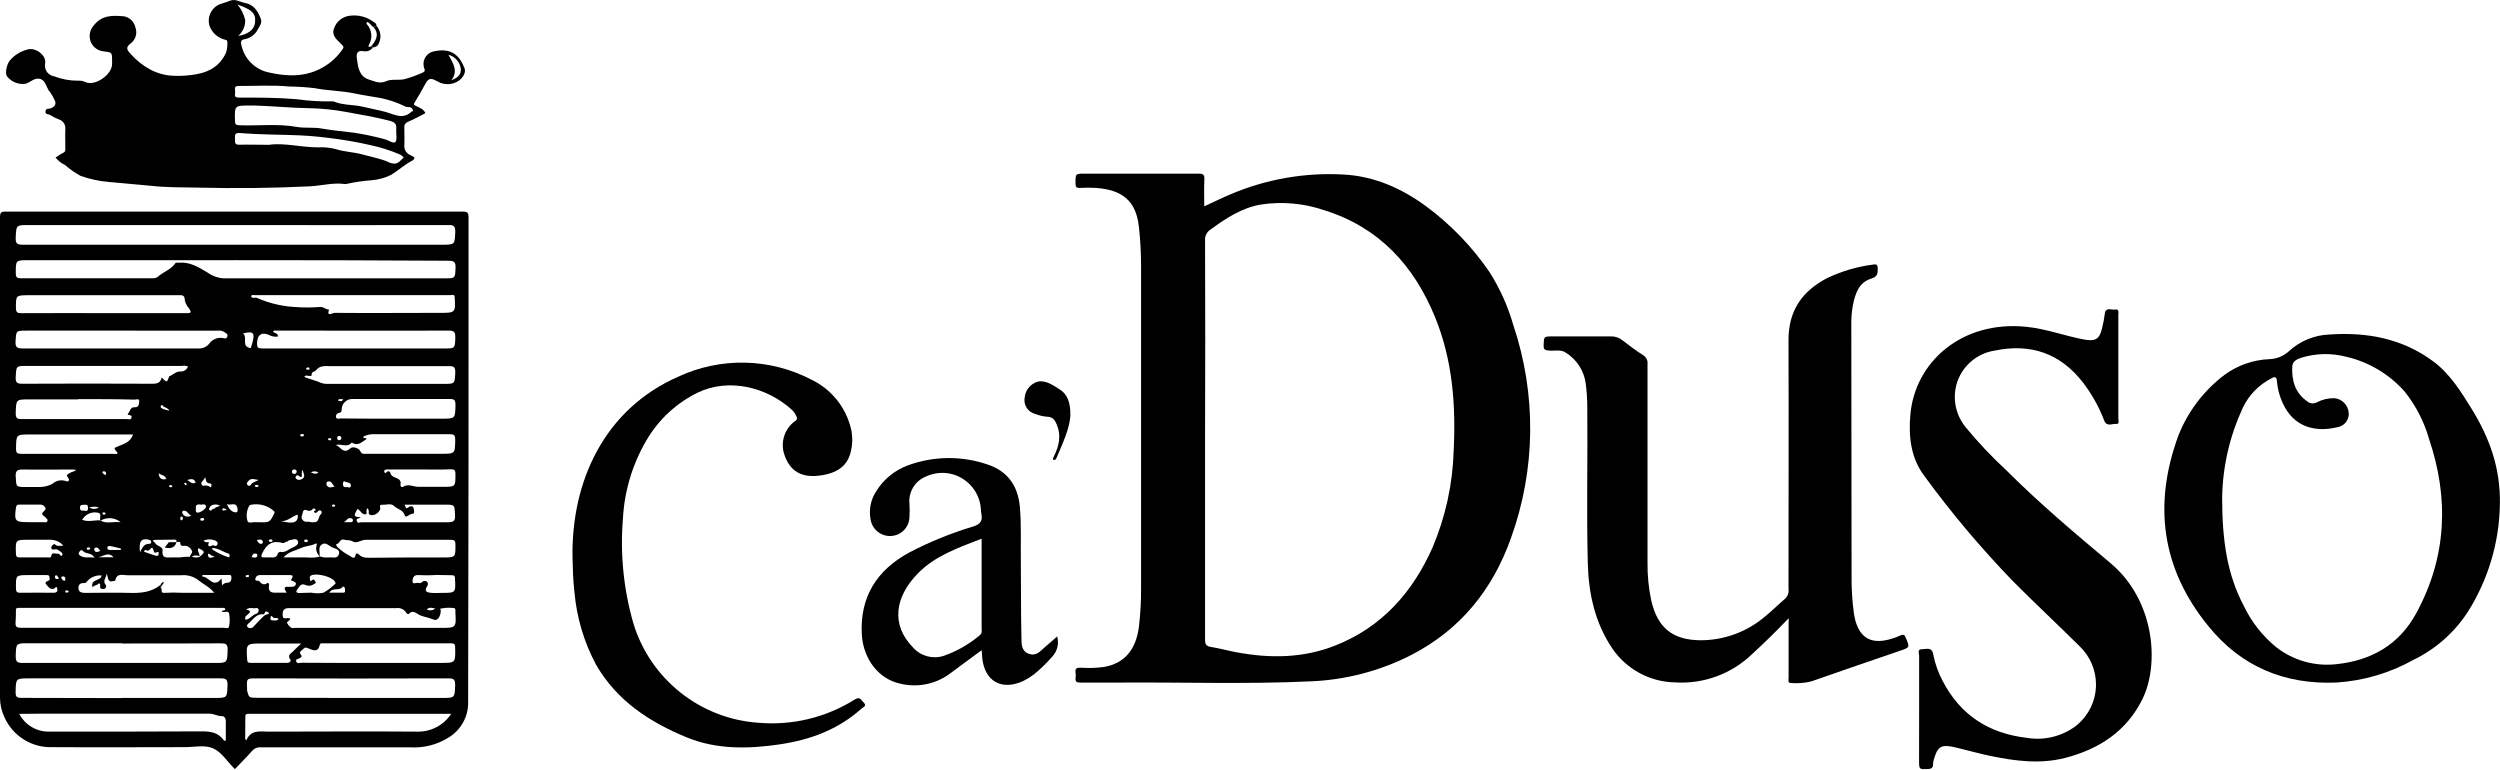
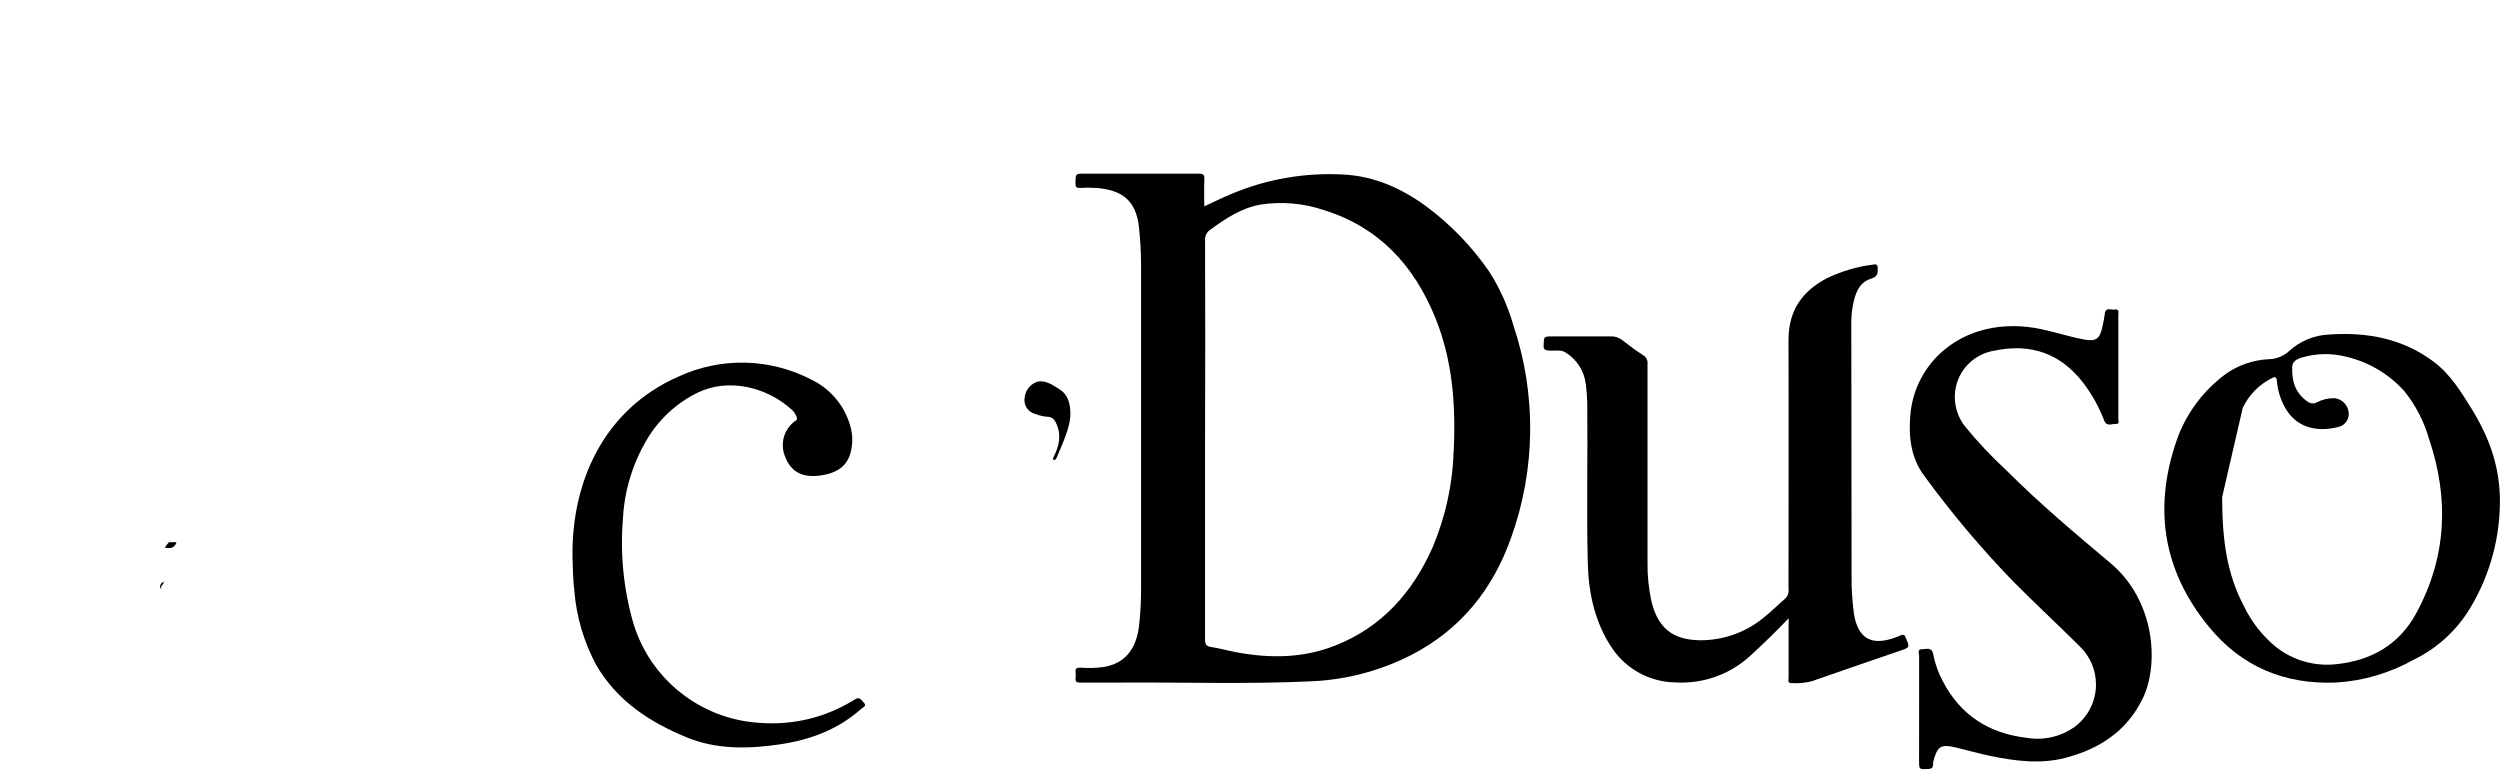
<svg xmlns="http://www.w3.org/2000/svg" width="100%" height="100%" viewBox="0 0 474 146" version="1.1" xml:space="preserve" style="fill-rule:evenodd;clip-rule:evenodd;stroke-linejoin:round;stroke-miterlimit:1.414;">
-   <path d="M44.53,145.829c-1.44,-1.44 -2.55,-3.26 -4.14,-3.95c-1.59,-0.69 -3.6,-0.21 -5.43,-0.22c-8.32,0 -16.64,0.06 -25,0c-3.882,0.155 -7.488,-2.071 -9.09,-5.61c-0.574,-1.184 -0.872,-2.483 -0.87,-3.8c0,-30.36 0,-60.716 0,-91.07c0,-0.84 0.18,-1.06 1,-1.06c28.92,0 57.84,0 86.76,0c0.94,0 1.08,0.28 1.08,1.14c0,30.76 0,61.52 -0.08,92.28c-0.095,2.589 -1.492,4.961 -3.71,6.3c-2.196,1.38 -4.773,2.028 -7.36,1.85c-9.44,0 -18.88,0 -28.32,0c-0.587,-0.037 -1.158,0.204 -1.54,0.65c-1.02,1.16 -2.18,2.31 -3.3,3.49Zm-13.45,-68.71c-0.2,0 -0.2,-0.49 -0.5,-0.26c-0.08,0.059 -0.127,0.152 -0.127,0.25c0,0.099 0.047,0.192 0.127,0.25c0.474,0.266 0.999,0.43 1.54,0.48c-0.31,-0.48 -0.72,-0.53 -1.04,-0.72Zm6.74,28.34c-0.47,-0.225 -1.023,-0.199 -1.47,0.07c0.46,0.207 0.982,0.232 1.46,0.07c1.12,-0.93 1.12,-1 -0.18,-1.67c-0.35,0.56 0.29,0.99 0.19,1.53Zm12.25,11.29c0.155,-0.105 0.323,-0.189 0.5,-0.25c0.4,-0.07 0.65,-0.21 0.15,-0.48c-0.5,-0.27 -0.49,0.23 -0.67,0.45c-1.3,-0.18 -1.95,0.82 -2.73,1.55c-0.25,0.24 -0.76,0.56 -0.3,0.95c0.343,0.231 0.813,0.151 1.06,-0.18c0.63,-0.71 1.32,-1.37 1.99,-2.04Zm-31,-18.06c1.15,0.71 2.34,0.14 3.81,0.33c-1.078,-0.907 -2.624,-1.028 -3.83,-0.3c-0.27,-0.48 0.36,-1.34 -0.47,-1.51c-1.182,-0.258 -2.403,0.288 -3,1.34c1.25,0.52 2.44,-0.03 3.53,0.14l-0.04,0Zm41.6,6.83c-0.584,-0.484 -0.845,-1.261 -0.67,-2c0.09,-0.37 0.11,-0.6 -0.25,-0.41c-0.83,0.42 -1.78,0.39 -2.59,0.76c-1.09,0.5 -2.37,0.68 -3.41,1.81c1.2,0 2.18,0 3.15,0c1.25,-0.07 2.52,0.25 3.75,-0.18c0.544,0.178 1.12,0.243 1.69,0.19c0.69,-0.08 1.67,0.35 1.93,-0.64c0.26,-0.99 -0.81,-1 -1.39,-1.31c-0.58,-0.31 -1.12,-1 -1.86,-0.51c-0.74,0.49 -0.35,1.36 -0.42,2.07c0.029,0.077 0.066,0.151 0.11,0.22l-0.04,0Zm-31.3,-3.16c-0.79,0.15 -0.12,0.33 0,0.54c0.31,0.69 1.54,0.71 1.45,1.45c-0.18,1.49 0.67,1.38 1.62,1.34c0.56,0 1.12,0 1.67,0c0.63,-0.111 1.271,-0.148 1.91,-0.11c0,-0.44 0.61,-0.75 0.36,-1.17c-0.214,-0.519 -0.7,-0.879 -1.26,-0.93c-0.39,0 -0.9,0.22 -0.94,-0.55c0,-0.32 -0.45,-0.17 -0.72,-0.13c0.1,-0.6 -0.34,-0.49 -0.67,-0.48l-3.42,0.04Zm40.06,-4.86c-0.86,0.2 -1,-0.77 -1.7,-1c-0.21,0.7 -1.23,1.57 0.64,1.55c-0.27,0.34 -0.92,0.17 -0.72,0.73c0.2,0.56 0.55,0.24 0.83,0.24c5.48,0 11,0 16.43,0c1.08,0 1.42,-0.23 1.37,-1.34c-0.11,-2 0,-2 -2,-2l-7.59,0c0.23,0.29 0.17,1 0.78,0.48c0.23,-0.2 0.78,-0.29 0.92,0.11c0.14,0.4 0.25,1.16 -0.14,1.14c-0.61,0 -1.34,0.9 -1.49,0.36c-0.3,-1.14 -1.36,-1.17 -2,-1.8c-0.64,-0.63 -1.5,-0.22 -2.27,-0.27c-0.77,-0.05 -0.28,0.59 -0.42,0.9c-0.41,0.91 -1.49,1.36 -2.12,0.89c-0.12,-0.34 0.14,-0.77 -0.31,-1.13c-0.26,0.4 -0.1,0.8 -0.17,1.14l-0.04,0Zm-38.82,14.15c0.11,0.34 -0.13,0.84 0.65,0.75c1.119,-0.065 2.241,-0.065 3.36,0c1.93,0 3.87,0 6,0c-0.9,-1.14 -2,-1.58 -2.92,-2.33c-0.94,-0.763 -2.145,-1.122 -3.35,-1c-3.4,0 -6.8,0 -10.2,0c-0.85,0 -2,-0.5 -2.3,1c0,0.06 -0.28,0.08 -0.43,0.12c-1,0.28 -0.89,-0.59 -1.17,-1.42c-0.21,0.91 -0.79,1.4 -0.23,2.1c0.072,0.088 0.111,0.197 0.111,0.31c0,0.266 -0.216,0.485 -0.481,0.49c-0.41,0 -0.72,0 -0.66,-0.56c0,-0.18 0.09,-0.41 -0.25,-0.52c-0.26,0.42 -0.83,0.29 -1.2,0.76c-0.43,-1.63 1.61,-1.14 1.72,-2.24c-0.908,-0.085 -1.811,0.221 -2.48,0.84c-0.28,0.19 -0.39,0.63 -0.83,0.6c-0.77,-0.06 -1.15,0.37 -1.07,1.07c0.08,0.7 0.71,0.8 1.35,0.79c2.76,0 5.52,-0.08 8.28,0c2.11,0.07 4.1,-0.09 5.83,-1.43c0.02,0.25 -0.05,0.55 0.31,0.67l-0.04,0Zm18,-55.21c2.259,1.011 4.68,1.607 7.15,1.76c1.664,0.128 3.336,0.128 5,0c0.65,0 1,0.49 1.63,0.5c-0.54,1.46 0.73,0.62 1,0.62c6.67,0.06 13.34,0 20,0c3,0 3,0 2.81,-3.13c-0.16,-0.45 -0.54,-0.23 -0.81,-0.23c-12.373,0 -24.747,0 -37.12,0c-0.23,0 -0.58,-0.17 -0.66,0.27c0.3,0.41 0.68,0.16 1.01,0.21l-0.01,0Zm-45.59,59.08c0,0.83 0,1.68 -0.07,2.51c-0.07,0.83 0.25,1 1.06,1l38.36,0c0.37,0 1,0.23 1.06,-0.23c0.165,-0.821 0.165,-1.668 0,-2.49c-0.14,-0.63 -0.93,-0.08 -1.37,-0.34c0,-0.41 0.82,0 0.61,-0.64c-0.104,-0.034 -0.211,-0.057 -0.32,-0.07c-12.88,0 -25.76,0 -38.64,0c-0.19,0.04 -0.52,-0.14 -0.69,0.26Zm41.59,-72.85l-39.18,0c-2.41,0 -2.34,0 -2.45,2.4c-0.06,1.15 0.33,1.33 1.38,1.33c26.46,0 52.927,0 79.4,0c2.52,0 2.46,0 2.56,-2.53c0,-1 -0.31,-1.2 -1.26,-1.2c-13.473,0.02 -26.943,0.02 -40.41,0l-0.04,0Zm0,6.66l-39.2,0c-2.44,0 -2.41,0 -2.42,2.43c0,0.72 0.13,1 0.91,1c8.31,0 16.63,0 25,0c0.393,0.04 0.785,-0.079 1.09,-0.33c1,-0.9 2.39,-1.28 3.19,-2.45c0.18,-0.26 0.51,-0.14 0.78,-0.17c2,-0.18 3.67,0.83 5.3,1.81c0.922,0.685 2.024,1.088 3.17,1.16c13.947,0 27.9,0 41.86,0c2.05,0 2,0 2.08,-2c0.06,-1.15 -0.34,-1.34 -1.39,-1.34c-13.48,-0.09 -26.96,-0.11 -40.35,-0.11l-0.02,0Zm-21.58,83l17.63,0c2.45,0 2.4,0 2.48,-2.48c0,-1 -0.25,-1.23 -1.24,-1.23c-12.11,0 -24.23,0 -36.34,0c-2.58,0 -2.54,0 -2.6,2.59c0,0.91 0.23,1.11 1.12,1.11c6.33,0.02 12.65,0.04 18.94,0.04l0.01,-0.03Zm0.12,-10.37l-17.74,0c-2.4,0 -2.35,0 -2.43,2.41c0,1 0.19,1.33 1.27,1.33c12.12,0 24.24,0 36.35,0c2.55,0 2.48,0 2.56,-2.53c0,-1.06 -0.34,-1.19 -1.28,-1.19c-6.23,0.03 -12.47,0.03 -18.71,0.03l-0.02,-0.05Zm43.3,10.37l17.38,0c2.44,0 2.38,0 2.47,-2.49c0,-1 -0.29,-1.22 -1.25,-1.22c-12.153,0.04 -24.3,0.04 -36.44,0c-1.85,0 -1.85,0 -1.76,1.86c-0.015,0.157 -0.015,0.314 0,0.47c0.36,1.35 0.36,1.35 2,1.35l17.6,0.03Zm-43.64,-69.64l-17.79,0c-2,0 -1.95,0 -2.07,2.05c-0.07,1.17 0.35,1.33 1.39,1.33c11.16,0 22.317,0 33.47,0c0.804,-0.016 1.551,-0.423 2,-1.09c0.558,-0.66 1.41,-1.001 2.27,-0.91c0.37,0 0.78,0.32 1,-0.19c0.22,-0.51 -0.19,-0.68 -0.59,-0.95c-0.372,-0.213 -0.806,-0.294 -1.23,-0.23l-18.45,-0.01Zm-19.16,72.66c1.103,2.122 3.33,3.434 5.72,3.37c9.64,0 19.27,0 28.91,-0.05c1.76,0 3.18,0.25 4.2,1.76c0,0 0.14,0 0.33,0c0,-1.26 0,-2.52 0,-3.78c0,-0.51 -0.38,-0.89 -0.63,-0.87c-0.86,0.08 -1.55,-0.46 -2.39,-0.46c-10.8,0 -21.59,0 -32.39,0l-3.75,0.03Zm42.84,4.75l0.2,0.28c0.92,-2.1 2.66,-1.66 4.24,-1.66c9.36,0 18.72,-0.08 28.08,0c2.618,0.097 5.104,-1.188 6.54,-3.38l-0.65,0l-37.88,0c-0.33,0 -0.5,0.13 -0.5,0.5c-0.02,1.42 -0.03,2.84 -0.03,4.26Zm6.23,-76.31c-0.481,0.098 -0.98,0.046 -1.43,-0.15c-1.61,-0.83 -2.54,-0.22 -2.56,1.5c0,0.73 0.19,0.93 0.94,0.93l34.59,0c2,0 2,0 2.07,-2.06c0,-1 -0.17,-1.33 -1.27,-1.33c-10.88,0.05 -21.76,0 -32.63,0c-0.21,0 -0.48,-0.12 -0.67,0.2c0.26,0.32 0.92,0.23 0.96,0.91Zm2.3,53.53c0,0.45 -0.82,0.5 -0.53,0.91c0.29,0.41 0.63,1 1.32,0.82c0.16,-0.015 0.32,-0.015 0.48,0l27.22,0c3,0 3,0 2.83,-3c0,-0.34 0.12,-0.81 -0.46,-0.78c-0.813,-0.085 -1.634,-0.034 -2.43,0.15c0,0.1 0.13,0.2 0.12,0.3c0,1.21 -0.66,2.09 -1.36,1.76c-0.7,-0.33 -1.74,-0.48 -2.59,-0.83c-0.57,-0.25 -1.3,-1.13 -2.11,-0.25c-0.11,0.11 -0.37,0 -0.47,-0.21c-0.388,-0.643 -1.126,-0.994 -1.87,-0.89c-6.8,0 -13.59,0 -20.39,0c-1,0 -1.23,0.52 -1.18,1.35c0.03,1.12 0.94,0.22 1.42,0.67Zm-35.44,-57.95l15.58,0c0.67,0 1.49,0.15 0.6,-1c-0.37,-0.423 -0.622,-0.937 -0.73,-1.49c0,-1 -0.57,-0.91 -1.22,-0.91l-28.52,0c-2.27,0.04 -2.27,0.04 -2.27,2.35c0,1 0.33,1.07 1.15,1.06c5.11,-0.03 10.26,-0.01 15.41,-0.01Zm51.59,66.32l12.35,0c2.86,0 2.84,0 2.78,-2.88c0,-0.59 -0.09,-0.83 -0.77,-0.83c-8.08,0 -16.15,0 -24.23,0c-0.29,0 -0.59,-0.11 -0.7,0.39c-0.3,1.42 -1.39,0.86 -2.1,0.58c-0.44,-0.17 -0.65,-0.29 -1,0.09c-0.35,0.38 -0.93,0.52 -0.44,1.12c0.31,0.38 -0.06,0.49 -0.23,0.64c-0.17,0.15 -0.84,0.07 -0.67,0.6c0.17,0.53 0.69,0.26 1.06,0.26c4.67,0.04 9.31,0.03 13.95,0.03Zm-35.53,-56.2c-0.375,-0.149 -0.784,-0.187 -1.18,-0.11l-29.36,0c-2.09,0 -2,0 -2.12,2.12c-0.07,1.13 0.34,1.27 1.33,1.26c8.233,-0.04 16.463,-0.04 24.69,0c0.92,0 1.46,-0.26 1.65,-1.19c1,1 1,1 1.41,-0.16c0,-0.08 0.18,-0.1 0.28,-0.16c0.62,-0.34 1.11,-0.86 2,-0.81c0.589,-0.01 1.111,-0.392 1.3,-0.95Zm22.08,2c0.86,0.33 1.72,0.56 2.56,0.86c0.47,0.235 0.978,0.384 1.5,0.44l22.29,0c2.22,0 2.16,0 2.25,-2.25c0,-1 -0.36,-1.13 -1.21,-1.12c-7.52,0 -15,0 -22.54,0c-1,0 -1.94,-0.15 -2.69,0.83c-0.2,0.27 -0.9,0.16 -0.78,0.88c0,0.16 -0.31,0.15 -0.51,0.16c-0.2,0.01 -0.63,-0.28 -0.87,0.15l0,0.05Zm-42.91,4.24l-9.23,0c-2.57,0 -2.52,0 -2.6,2.61c0,0.9 0.21,1.12 1.11,1.12c6.64,0 13.27,0 19.91,0c0.32,0 0.78,0.22 0.93,-0.26c0.15,-0.48 -0.29,-0.45 -0.57,-0.54c-0.08,0 -0.24,-0.1 -0.08,-0.25c0.42,-0.39 0.38,-1.25 1.26,-1.19c0.88,0.06 0.8,-0.78 0.85,-1.12c0.1,-0.6 -0.58,-0.33 -0.91,-0.33c-3.55,-0.1 -7.11,-0.09 -10.67,-0.09l0,0.05Zm60.21,3.65l8.76,0c2.56,0 2.52,0 2.58,-2.6c0,-0.9 -0.2,-1.13 -1.11,-1.13c-6.15,0 -12.31,0 -18.47,0c-1.06,-0.001 -1.947,0.841 -2,1.9c0,0.37 0,0.66 -0.52,0.74c-0.326,0.049 -0.57,0.333 -0.57,0.663c0,0.039 0.003,0.079 0.01,0.117c0.13,0.51 0.6,0.27 0.92,0.27c3.4,0.05 6.88,0.04 10.4,0.04Zm-49.74,3l-19.6,0c-2.64,0 -2.6,0 -2.64,2.67c0,0.84 0.21,1 1.05,1c5.83,0 11.66,0 17.49,0c0.24,0 0.56,0.17 0.74,-0.18c-0.83,-0.94 -0.81,-0.9 0.25,-1.32c1.06,-0.42 2.21,-0.79 2.66,-2.19l0.05,0.02Zm52.25,23.32l6.35,0c2.52,0 2.49,0 2.47,-2.48c0,-0.68 -0.18,-0.87 -0.86,-0.87c-5.39,0 -10.79,0 -16.18,0c-0.85,0 -1.67,0.79 -2.47,0.3c-0.54,-0.33 -1.07,-0.16 -1.57,-0.32c-0.86,-0.27 -0.87,0.85 -1.53,0.85c0,0.49 0.46,0.71 0.76,1c0.547,0.467 1.148,0.867 1.79,1.19c0.35,0.17 1,0.9 1.15,-0.24c0,-0.26 0.42,-0.22 0.6,0c0.72,0.75 1.64,0.62 2.53,0.62l6.96,-0.05Zm-13.87,-21.3c0.9,0.2 1.38,1.87 2.76,0.61c0.49,-0.46 1.63,0 1.86,0.47c0.33,0.72 0.75,0.56 1.21,0.56l14.15,0c2.66,0 2.63,0 2.67,-2.64c0,-0.8 -0.15,-1.08 -1,-1.07c-4.91,0 -9.83,0 -14.74,0c-0.6,0.025 -1.185,0.19 -1.71,0.48c0.07,0.46 0.55,0.11 0.65,0.43c-0.87,0.5 -1.64,1.47 -2.81,0.65c-0.9,1.12 -2.02,0.12 -3.04,0.51Zm15.9,4.61l-2.76,0c-1.08,0 -2.16,0 -3.23,0c-0.35,0 -0.87,0 -0.68,0.5c0.19,0.5 0.37,-0.07 0.56,-0.12c0.35,-0.09 0.5,0 0.59,0.37c0.09,0.37 0.45,0.64 0.9,0.79c0.45,0.15 1.19,0.44 1,1.3c-0.09,0.36 0.23,0.61 0.48,0.45c1,-0.64 1.93,0 2.89,0c1.55,0 3.11,0 4.67,0c2.41,0 2.38,0 2.37,-2.47c0,-0.7 -0.22,-0.86 -0.88,-0.85c-2,0.09 -3.96,0.03 -5.91,0.03Zm-22.44,33l-7.4,0c-3.07,0 -3.06,0 -2.86,3c0,0.52 0.18,0.68 0.69,0.67c2.28,0 4.56,0 6.84,0c0.55,0 0.88,-0.31 0.63,-0.67c-0.57,-0.81 0.13,-1.06 0.48,-1.45c0.35,-0.39 0.93,-0.9 1.62,-1.55Zm-42.64,-32.91c-0.228,-0.041 -0.459,-0.068 -0.69,-0.08c-3.14,0 -6.29,0.06 -9.44,0c-1,0 -1.44,0.17 -1.37,1.32c0.11,2 0,2 2,2c0.39,0 0.79,0 1.19,0c1.3,0 2.56,0.11 3.83,-0.65c0.696,-0.601 1.667,-0.778 2.53,-0.46c0.46,0.22 0.76,-0.21 0.37,-0.67c-0.39,-0.46 -0.17,-0.57 0.29,-0.85c0.46,-0.28 0.83,-0.26 1.29,-0.61Zm-2.46,14.35c-1.05,-1.19 -2.28,-1.15 -3.53,-1.11c-1,0 -2,0 -3,0c-2.58,0 -2.56,0 -2.47,2.6c0,0.57 0.16,0.76 0.74,0.75c1.76,0 3.51,0 5.27,0c0.25,0 0.61,0.11 0.68,-0.26c0.17,-0.88 0.82,-0.36 1.24,-0.45c0.42,-0.09 0.61,0.84 0.88,0.2c0.14,-0.31 -0.52,-0.76 -1,-1c-0.17,-0.07 -0.39,0 -0.59,0c-0.2,0 -0.41,0.07 -0.49,-0.2c-0.074,-0.233 0.027,-0.489 0.24,-0.61c0.16,-0.12 0.23,-0.37 0.54,-0.07c0.31,0.3 0.86,0.19 1.49,0.15Zm-1.21,7.89c-0.33,-0.16 -0.36,0.23 -0.59,0.29c-0.75,0.18 -1.09,-0.4 -1.45,-0.82c-0.36,-0.42 0.07,-0.56 0.44,-0.73c0.37,-0.17 0.17,-0.5 0.14,-0.77c-0.03,-0.27 -0.32,-0.27 -0.55,-0.27l-3.35,0c-2.49,0 -2.45,0 -2.42,2.52c0,0.74 0.27,0.84 0.9,0.83c2,0 4.07,-0.05 6.1,0c0.86,0.02 0.99,-0.33 0.74,-1.05l0.04,0Zm71.63,-2.3c-1.036,0.055 -2.074,0.055 -3.11,0c-0.94,-0.1 -1.11,0.68 -1.12,1.13c0,0.77 0.73,0.22 1.12,0.36c0.276,0.07 0.569,-0.018 0.76,-0.23c0.254,-0.21 0.626,-0.21 0.88,0c0.214,0.253 0.214,0.628 0,0.88c-0.64,1 0.07,1.16 0.79,1.23c0.72,0.07 1.36,0 2,0c2.67,0 2.65,0 2.51,-2.67c0,-0.51 -0.14,-0.7 -0.67,-0.68c-1.05,0 -2.12,-0.05 -3.2,-0.05l0.04,0.03Zm-76.42,-10.03c0.75,0 1.51,0 2.27,0c0.25,0 0.59,0.13 0.71,-0.25c0.12,-0.38 -0.25,-0.44 -0.37,-0.66c-0.12,-0.22 -1.09,-0.49 -0.36,-1.12c0.24,-0.21 0.52,-0.48 0.29,-0.79c-0.178,-0.317 -0.516,-0.513 -0.88,-0.51c-1.35,0 -2.71,0 -4.06,0c-0.38,0 -0.53,0.12 -0.59,0.54c-0.35,2.6 -0.2,2.78 2.39,2.78l0.6,0.01Zm48.34,13.37c-0.48,-0.72 -0.68,-1.23 0.4,-1.12c0.19,0 0.39,0 0.59,0c0.326,0.027 0.632,-0.165 0.75,-0.47c0.11,-0.32 -0.27,-0.48 -0.54,-0.61c-0.136,-0.06 -0.276,-0.11 -0.42,-0.15c0.042,-0.097 0.092,-0.191 0.15,-0.28c0.48,-0.71 0,-0.71 -0.5,-0.71l-5.52,0c-0.412,-0.022 -0.781,0.266 -0.86,0.67c-0.1,0.59 0.55,0.29 0.72,0.47c0.47,0.52 0.86,0.87 1.58,0.36c0.18,-0.13 0.35,0.23 0.3,0.5c-0.16,0.87 0.17,1.31 1,1.33c0.72,0.02 1.43,0 2.31,0l0.04,0.01Zm4.72,0c0.743,0.142 1.507,0.142 2.25,0c0.848,-0.485 1.628,-1.081 2.32,-1.77c-0.039,-0.14 -0.103,-0.272 -0.19,-0.39c-0.65,-0.93 -3.48,-1.62 -4.47,-1.11c-0.35,0.18 -0.24,0.5 -0.22,0.73c0,0.51 0.24,0.29 0.51,0.09c0.27,-0.2 0.39,0.19 0.51,0.33c0.27,0.32 -0.15,0.38 -0.28,0.5c-0.459,0.333 -1.063,0.395 -1.58,0.16c-0.92,-0.41 -1.12,0.3 -1.49,0.73c-0.37,0.43 -0.37,0.8 0.36,0.79c0.73,-0.01 1.48,-0.07 2.22,-0.07l0.06,0.01Zm-10.15,-13.37c0.516,0.03 1.034,0.03 1.55,0c0.86,-0.1 1.09,-0.86 1.44,-1.49c0.13,-0.22 0.23,-0.44 0,-0.64c-1.176,-1.037 -2.769,-1.473 -4.31,-1.18c-0.154,0.01 -0.293,0.097 -0.37,0.23c-0.489,0.868 -0.601,1.898 -0.31,2.85c0.17,0.57 1.07,0.13 1.62,0.24c0.127,0.008 0.254,0.005 0.38,-0.01Zm2.07,6.68c0.59,-0.06 1.43,0.28 1.69,-0.77c0.1,-0.17 0.282,-0.276 0.48,-0.28c0.94,0.2 1.56,-0.52 2.31,-0.82c0.47,-0.19 1.27,-0.61 1,-1.24c-0.27,-0.63 -1.06,-0.22 -1.63,-0.14c-0.17,0 -0.35,0.32 -0.47,0.29c-0.33,-0.11 -0.38,0.35 -0.81,0.22c-1.84,-0.54 -3,0.16 -3.85,1.95c-0.36,0.76 -0.09,0.81 0.52,0.79l0.76,0Zm8.47,-6.68c1.08,0.09 0.85,-1 1.31,-1.45c0.24,-0.25 0.32,-0.48 0.08,-0.7c-0.075,-0.057 -0.167,-0.088 -0.261,-0.088c-0.151,0 -0.291,0.079 -0.369,0.208c-0.25,0.3 -0.52,0.43 -0.7,0c0,-0.14 0.56,-0.18 0.21,-0.47c-0.35,-0.29 -0.47,0.09 -0.69,0.23c-0.208,0.124 -0.459,0.153 -0.69,0.08c-1,-0.52 -0.91,0.43 -1.07,0.81c-0.066,0.127 -0.1,0.268 -0.1,0.41c0,0.489 0.402,0.89 0.89,0.89c0,0 0,0 0,0c0.51,-0.09 0.94,0.18 1.39,0.08Zm-17.37,12c0.249,-0.345 0.655,-0.544 1.08,-0.53c0.51,0 0.71,-0.44 0.7,-0.93c0,-0.23 0,-0.53 -0.31,-0.53l-5.21,0l0,0.31c1.25,-0.08 2.07,2.39 3.66,0.33c0,0.51 0.05,0.82 0.08,1.35Zm5.44,-45c1.1,-3.2 0.43,-3.23 -1.46,-2.79c0.94,0.72 -0.43,2.52 1.46,2.79Zm-1,51.51c0.87,-0.11 1.27,-0.91 2,-1.13c0.297,-0.079 0.505,-0.35 0.505,-0.657c0,-0.062 -0.008,-0.123 -0.025,-0.183c-0.13,-0.38 -0.47,-0.24 -0.72,-0.22c-0.48,0 -1,-0.2 -1.64,0.24c1,0.19 0.85,0.5 0.32,0.93c-0.23,0.21 -0.67,0.41 -0.43,1l-0.01,0.02Zm-28.61,-11.78c-0.54,-1 -1.62,-0.66 -2.12,-1.2c-0.5,-0.54 -0.67,0 -0.83,0.21c-0.16,0.21 0,0.47 0.32,0.67c0.81,0.43 1.63,0.19 2.64,0.3l-0.01,0.02Zm8.6,-1c0.45,-0.89 0.77,-1.65 1.76,-1.63c0.21,0 0.38,-0.08 0.38,-0.34c0,-0.26 -0.16,-0.38 -0.43,-0.44c-1.47,-0.32 -1.93,0.24 -1.7,2.41l-0.01,0Zm10.61,-8.27c0,0.32 -0.09,0.66 0.28,0.72c0.54,0.08 1.73,-0.78 1.65,-1.16c-0.15,-0.66 -0.7,-0.29 -1.08,-0.36c-0.67,-0.13 -0.97,0.15 -0.84,0.8l-0.01,0Zm1.45,6c0.36,0.58 1.08,0.2 1,0.34c-0.43,1.46 0.74,0.33 1,0.63c0.07,0.044 0.15,0.067 0.232,0.067c0.203,0 0.38,-0.14 0.428,-0.337c0.1,-0.35 -0.2,-0.56 -0.4,-0.66c-0.717,-0.308 -1.53,-0.311 -2.25,-0.01l-0.01,-0.03Zm4.43,-6.89c0.42,1 1,1.59 1.76,1.56c0.4,0 0.29,-0.74 0.18,-1c-0.32,-0.97 -1.15,-0.25 -1.94,-0.56Zm-2.78,8.31c0.18,-0.07 0,-0.06 0,0c0,0.06 0,0.26 0.13,0.37c0.893,0.577 1.858,1.034 2.87,1.36c0.17,0.08 0.31,0 0.3,-0.23c-0.01,-0.23 -0.07,-0.38 -0.15,-0.4c-0.98,-0.27 -1.78,-0.98 -3.11,-1.1l-0.04,0Zm22.15,8.48c1,0 1.85,0 2.72,0c0.48,0 0.28,-0.48 0.29,-0.76c0.01,-0.28 -0.32,-0.51 -0.44,-0.35c-0.59,0.87 -1.84,0.01 -2.53,1.11l-0.04,0Zm-6,-14.78c-1.16,0.37 -2,1.42 -3.28,1.17c2.59,0.66 3.44,0.34 3.36,-1.17l-0.08,0Zm-27.6,6.26c-0.39,0.21 -0.57,0.85 -1.14,0.4c0,0 -0.2,0.09 -0.27,0.17c-0.07,0.08 -0.14,0.18 0.07,0.24c0.71,0.23 1.4,0.52 2.12,0.72c0.32,0.1 0.53,-0.09 0.52,-0.46c0,-0.18 -0.09,-0.35 -0.27,-0.25c-0.8,0.47 -0.59,-0.48 -0.95,-0.82l-0.08,0Zm-12.87,-7c0.35,0 0.79,0.18 0.77,-0.52c-0.02,-0.7 -0.25,-0.65 -0.72,-0.62c-0.47,0.03 -0.78,-0.08 -0.8,0.55c-0.02,0.63 0.39,0.58 0.85,0.54l-0.1,0.05Zm50,-4.46c0.13,0 0.65,0.21 0.61,-0.38c-0.04,-0.59 -0.71,-0.48 -1.08,-0.69c-0.37,-0.21 -0.42,0.16 -0.44,0.48c0.01,0.52 0.32,0.64 1.01,0.54l-0.1,0.05Zm-43,11.88l0,-0.27c-0.68,-0.17 -1.37,-0.34 -2.06,-0.48c-0.22,0 -0.49,0 -0.51,0.31c-0.02,0.31 0.2,0.45 0.52,0.45l2.05,-0.01Zm15.92,-13.68c-0.26,0.62 -0.81,0.74 -0.62,1.23c0.19,0.49 0.63,0.16 0.94,0.24c0.15,0.02 0.298,0.057 0.44,0.11c0.19,0.12 0.37,0.39 0.48,0c0.07,-0.24 0,-0.54 -0.31,-0.51c-0.47,-0.03 -0.75,-0.27 -0.82,-1.12l-0.11,0.05Zm24.64,1.7c-0.46,-0.32 -0.54,-1.16 -1.29,-1c-0.41,0.1 -0.31,0.59 -0.2,0.79c0.45,0.61 1.03,0.21 1.6,0.16l-0.11,0.05Zm-21.82,3.56c-0.393,-0.209 -0.853,-0.256 -1.28,-0.13c-0.345,0.086 -0.62,0.349 -0.72,0.69c-0.036,0.11 -0.013,0.231 0.06,0.32c0.39,0.33 0.52,-0.44 0.89,-0.23c0.28,-0.49 0.81,-0.3 1.16,-0.7l-0.11,0.05Zm15.43,-5.41c-0.34,0.06 -0.52,-0.57 -0.91,-0.23c-0.162,0.134 -0.188,0.375 -0.06,0.54c0.267,0.258 0.672,0.314 1,0.14c1,-0.43 0.37,-1.15 0.25,-1.77c-0.27,0.34 -0.06,0.82 -0.17,1.27l-0.11,0.05Zm-8.07,0.57c-0.88,-0.16 -1.4,-0.39 -1.9,0.16c-0.23,0.26 -0.47,0.5 -0.18,0.79c0.29,0.29 0.53,0.12 0.7,-0.16c0.17,-0.28 0.74,-0.47 1.38,-0.79Zm-27.49,14.65c-1,-1.14 -1.95,-0.14 -2.9,0l2.9,0Zm14.8,-7.87c-0.75,-0.27 -0.82,-1.12 -1.58,-0.94c-0.21,0 -0.23,0.35 -0.15,0.51c0.33,0.56 0.81,0.78 1.76,0.39l-0.03,0.04Zm-4.79,-6.93c-0.19,-0.77 -0.87,-0.73 -1.46,-1.11c0.11,1.08 0.68,1.26 1.49,1.07l-0.03,0.04Zm33.67,8.15l1.27,0c0.28,0 0.46,-0.1 0.43,-0.41c-0.03,-0.31 -0.23,-0.33 -0.49,-0.36c-0.52,-0.06 -0.74,0.5 -1.21,0.77Zm-12.38,18.35c-0.3,-0.31 -0.65,-0.1 -0.94,-0.22c-0.29,-0.12 -0.4,-0.74 -0.61,0c-0.11,0.36 0.19,0.51 0.49,0.49c0.3,-0.02 0.71,0.16 1.06,-0.28l0,0.01Zm-33.81,-12.89c-0.27,-0.29 -0.4,-0.8 -0.94,-0.63c-0.132,0.057 -0.217,0.187 -0.217,0.331c0,0.055 0.012,0.11 0.037,0.159c0.22,0.53 0.65,0.29 1.12,0.14Zm16.5,-13.46c0.6,0.41 0.95,0.84 1.58,0.49c-0.23,-0.69 -0.7,-0.79 -1.58,-0.49Zm20.73,-1.65c0,-0.27 -0.24,-0.35 -0.49,-0.35c-0.005,0 -0.011,0 -0.016,0c-0.214,0 -0.39,0.176 -0.39,0.39c0,0.024 0.002,0.047 0.006,0.07c0,0.28 0.21,0.39 0.48,0.38c0.27,-0.01 0.41,-0.2 0.41,-0.51l0,0.02Zm-8.54,16.31c0.37,-0.1 0.83,0.31 1.06,-0.23c0.022,-0.045 0.034,-0.094 0.034,-0.145c0,-0.159 -0.117,-0.297 -0.274,-0.325c-0.51,-0.12 -0.68,0.23 -0.82,0.68l0,0.02Zm-30.79,-9.44c0.568,0.331 1.272,0.331 1.84,0c-0.595,-0.213 -1.245,-0.213 -1.84,0Zm31.77,6.14c0.27,0.49 0.47,0.83 0.94,0.72c0.134,-0.041 0.225,-0.165 0.225,-0.305c0,-0.058 -0.015,-0.115 -0.045,-0.165c-0.22,-0.49 -0.63,-0.25 -1.12,-0.25Zm33.79,13c-0.69,-0.14 -1.06,-0.29 -1.56,0.18c0.499,0.276 1.118,0.22 1.56,-0.14l0,-0.04Zm-70.09,-5.65c0,-0.006 0.001,-0.013 0.001,-0.02c0,-0.231 -0.19,-0.42 -0.42,-0.42c-0.007,0 -0.014,0 -0.021,0c-0.21,0 -0.41,0.1 -0.31,0.33c0.086,0.21 0.246,0.381 0.45,0.48c0.24,0.12 0.29,-0.08 0.3,-0.33l0,-0.04Zm52.33,-26.65c0,-0.28 -0.15,-0.43 -0.44,-0.41c-0.29,0.02 -0.33,0.18 -0.34,0.4c-0.01,0.22 0.08,0.38 0.32,0.4c0.24,0.02 0.45,-0.08 0.46,-0.39Zm-0.7,-7.2c0.35,0.17 0.72,0.41 1.07,-0.15c-0.41,-0.05 -0.75,-0.14 -1.07,0.15Zm-23.29,29.68c-0.43,-0.17 -0.64,-0.19 -0.76,-0.31c-0.44,-0.44 -0.67,-0.28 -0.48,0.23c0.19,0.51 0.64,0.21 1.24,0.08Zm-2,-7.05c0,-0.21 -0.15,-0.28 -0.29,-0.29c-0.14,-0.01 -0.41,0 -0.46,0.23c-0.05,0.23 0.13,0.27 0.28,0.28c0.15,0.01 0.37,0.03 0.44,-0.22l0.03,0Zm20.24,-8.92c0.6,0.27 0.94,0.36 1.39,0c-0.429,-0.286 -0.991,-0.286 -1.42,0l0.03,0Zm-48.25,19.49c-0.32,0 -0.27,0.18 -0.29,0.32c0,0.3 0.12,0.41 0.41,0.39c0.29,-0.02 0.35,0 0.26,-0.24c-0.102,-0.175 -0.23,-0.333 -0.38,-0.47Zm8.94,-19.72c0,0.08 -0.35,0 -0.25,0.22c0.097,0.195 0.255,0.353 0.45,0.45c0.18,0.1 0.25,-0.08 0.25,-0.25c0,-0.17 -0.09,-0.44 -0.45,-0.42Zm-2.83,14.89c0,-0.11 0.32,0 0.27,-0.23c-0.05,-0.23 -0.2,-0.22 -0.35,-0.22c-0.15,0 -0.32,0.06 -0.3,0.26c0.02,0.2 0.19,0.18 0.38,0.19Zm17.57,-5.59c0.2,0 0.24,-0.15 0.27,-0.31c0.011,-0.03 0.016,-0.063 0.016,-0.095c0,-0.124 -0.079,-0.235 -0.196,-0.275c-0.29,-0.08 -0.31,0.14 -0.3,0.33c0.01,0.19 0,0.31 0.21,0.35Zm23.69,3.63c-0.21,0 -0.39,0 -0.4,0.24c-0.01,0.24 0.13,0.26 0.29,0.26c0.16,0 0.43,0 0.39,-0.28c-0.01,-0.09 -0.21,-0.16 -0.28,-0.22Zm-9.07,-10.27c-0.114,-0.035 -0.231,-0.055 -0.35,-0.06c-0.13,0 -0.34,-0.06 -0.31,0.19c0.03,0.25 0.19,0.22 0.34,0.2c0.15,-0.02 0.32,-0.02 0.32,-0.33Zm2.63,10.47c0,-0.19 -0.16,-0.22 -0.3,-0.21c-0.14,0.01 -0.35,0.07 -0.37,0.15c-0.06,0.24 0.12,0.33 0.33,0.33c0.025,0.007 0.052,0.01 0.078,0.01c0.144,0 0.27,-0.1 0.302,-0.24l-0.04,-0.04Zm6.37,-32.47c0.112,0.048 0.23,0.082 0.35,0.1c0.14,0 0.33,0 0.32,-0.21c-0.01,-0.21 -0.16,-0.25 -0.33,-0.23c-0.17,0.02 -0.29,0.07 -0.34,0.34Zm-45.32,41.91c-0.153,-0.03 -0.305,0.068 -0.34,0.22c0,0.25 0.17,0.21 0.3,0.21c0.13,0 0.33,0 0.35,-0.17c0.02,-0.17 -0.15,-0.17 -0.3,-0.23l-0.01,-0.03Zm44.57,-29.18c0.16,0 0.35,0 0.36,-0.24c0.01,-0.24 -0.21,-0.19 -0.35,-0.2c-0.14,-0.01 -0.35,0 -0.35,0.2c0,0.2 0.19,0.26 0.35,0.27l-0.01,-0.03Zm-37.5,14.85c0.11,-0.08 0.25,-0.13 0.26,-0.2c0.01,-0.07 -0.15,-0.25 -0.3,-0.24c-0.15,0.01 -0.35,0 -0.3,0.23c0.05,0.23 0.21,0.14 0.34,0.21Zm12.64,-5.19c0.06,0 0.23,-0.09 0.27,-0.2c0.04,-0.11 -0.13,-0.21 -0.26,-0.22c-0.13,-0.01 -0.33,0 -0.36,0.14c-0.03,0.14 0.09,0.27 0.35,0.28Zm3,-0.52c0,-0.24 -0.13,-0.33 -0.31,-0.33c-0.18,0 -0.13,0.06 -0.2,0.09c0.069,0.123 0.153,0.237 0.25,0.34c0.097,0.103 0.15,-0.07 0.23,-0.1l0.03,0Zm27.85,4.2c0.11,-0.07 0.36,0 0.29,-0.23c-0.045,-0.097 -0.134,-0.168 -0.24,-0.19c-0.03,-0.012 -0.063,-0.018 -0.095,-0.018c-0.123,0 -0.23,0.088 -0.255,0.208c-0.08,0.27 0.16,0.16 0.27,0.23l0.03,0Zm-20.24,0.58c-0.167,-0.11 -0.345,-0.203 -0.53,-0.28c-0.029,-0.011 -0.059,-0.017 -0.09,-0.017c-0.127,0 -0.233,0.101 -0.24,0.227c0,0.24 0.16,0.21 0.29,0.21c0.194,-0.029 0.385,-0.076 0.57,-0.14Zm19.81,-13.37c0,-0.18 -0.1,-0.21 -0.2,-0.2c-0.1,0.01 -0.4,0 -0.44,0.1c-0.04,0.1 0.09,0.27 0.27,0.3c0.18,0.03 0.27,0 0.33,-0.2l0.04,0Zm-16.1,26.14c0.3,0 0.45,0 0.49,-0.18c0.04,-0.18 -0.12,-0.24 -0.27,-0.23c-0.15,0.01 -0.34,0.07 -0.37,0.15c-0.027,0.102 0.019,0.209 0.11,0.26l0.04,0Z" style="fill-rule:nonzero;" />
  <path d="M228.328,39.123c1.74,-0.8 3.33,-1.59 5,-2.29c6.751,-2.873 14.075,-4.153 21.4,-3.74c5.83,0.3 11,2.61 15.64,6c4.663,3.448 8.718,7.649 12,12.43c2,3.128 3.533,6.53 4.55,10.1c4.428,13.137 4.27,27.395 -0.45,40.43c-3.46,9.73 -9.57,17.33 -18.88,22.13c-5.92,3.025 -12.427,4.731 -19.07,5c-12.35,0.58 -24.71,0.13 -37.06,0.24c-2.2,0 -4.4,0 -6.6,0c-0.73,0 -1,-0.16 -0.93,-0.91c0.054,-0.331 0.054,-0.669 0,-1c-0.11,-0.77 0.22,-0.94 0.94,-0.92c1.477,0.102 2.961,0.059 4.43,-0.13c3.92,-0.69 6.09,-3.26 6.65,-7.68c0.278,-2.38 0.412,-4.774 0.4,-7.17c0,-20.44 0,-40.876 0,-61.31c-0.007,-2.439 -0.143,-4.876 -0.41,-7.3c-0.56,-5.1 -3.32,-7 -8.1,-7.37c-1.039,-0.065 -2.081,-0.065 -3.12,0c-0.63,0 -0.79,-0.17 -0.8,-0.8c0,-1.91 -0.05,-1.91 1.82,-1.91c7.16,0 14.32,0 21.48,0c0.88,0 1.18,0.17 1.13,1.1c-0.08,1.73 -0.02,3.36 -0.02,5.1Zm0.15,44.1l0,38.02c0,0.87 0.19,1.28 1.11,1.42c1.62,0.25 3.2,0.7 4.8,1c6.36,1.19 12.65,1.15 18.75,-1.26c8.86,-3.49 14.68,-10.07 18.48,-18.61c2.462,-5.822 3.819,-12.051 4,-18.37c0.43,-8.65 -0.22,-17.19 -3.53,-25.29c-4,-9.78 -10.59,-17 -20.93,-20.25c-3.907,-1.348 -8.085,-1.722 -12.17,-1.09c-3.59,0.64 -6.56,2.6 -9.45,4.71c-0.704,0.434 -1.113,1.225 -1.06,2.05c0.047,12.56 0.047,25.117 0,37.67Z" style="fill-rule:nonzero;" />
  <path d="M339.138,117.213c-2.4,2.51 -4.65,4.71 -7,6.86c-3.894,3.728 -9.18,5.656 -14.56,5.31c-4.736,-0.091 -9.149,-2.461 -11.84,-6.36c-3.28,-4.83 -4.53,-10.34 -4.69,-16.1c-0.26,-10 0,-20 -0.1,-30c-0.017,-1.398 -0.113,-2.793 -0.29,-4.18c-0.313,-2.413 -1.689,-4.565 -3.75,-5.86c-0.94,-0.67 -2.1,-0.33 -3.15,-0.41c-0.77,-0.06 -1.12,-0.15 -1.09,-1c0.07,-1.69 0,-1.69 1.69,-1.69c3.68,0 7.36,0 11,0c0.793,-0.046 1.576,0.199 2.2,0.69c1.28,1 2.61,2 4,2.88c0.574,0.348 0.892,1.004 0.81,1.67c0,12.52 0,25.037 0,37.55c-0.037,2.48 0.208,4.956 0.73,7.38c1.2,5.06 4,7.38 9.24,7.44c4.518,0.021 8.896,-1.584 12.33,-4.52c1.33,-1.08 2.55,-2.3 3.85,-3.42c0.479,-0.487 0.695,-1.176 0.58,-1.85c0,-15.72 0.06,-31.43 0,-47.15c0,-5.58 2.6,-9.27 7.35,-11.74c2.743,-1.306 5.676,-2.167 8.69,-2.55c0.54,-0.09 0.87,-0.06 0.88,0.68c0,1 0,1.62 -1.29,2c-2.34,0.74 -3,2.91 -3.43,5.08c-0.211,1.181 -0.309,2.38 -0.29,3.58c0,15.867 0.017,31.744 0.05,47.63c-0.028,2.394 0.119,4.787 0.44,7.16c0.072,0.475 0.169,0.946 0.29,1.41c0.93,3.2 2.91,4.37 6.17,3.59c0.814,-0.198 1.608,-0.472 2.37,-0.82c0.57,-0.25 0.8,-0.12 1,0.43c0.79,1.85 0.8,1.84 -1.09,2.48c-5.61,1.93 -11.23,3.84 -16.83,5.81c-1.24,0.297 -2.518,0.402 -3.79,0.31c-0.75,0 -0.5,-0.6 -0.5,-1c0,-3.28 0,-6.56 0,-9.84l0.02,-1.45Z" style="fill-rule:nonzero;" />
  <path d="M363.868,134.393c0,-3.36 0,-6.72 0,-10.08c0,-0.44 -0.43,-1.27 0.58,-1.22c0.8,0 1.84,-0.5 2.1,1c0.342,1.765 0.949,3.467 1.8,5.05c3.36,6.47 8.78,9.93 15.95,10.75c3.189,0.539 6.465,-0.221 9.09,-2.11c2.524,-1.886 4.013,-4.859 4.013,-8.009c0,-2.735 -1.122,-5.354 -3.103,-7.241c-4.19,-4.17 -8.54,-8.2 -12.7,-12.4c-6.029,-6.238 -11.623,-12.884 -16.74,-19.89c-2.53,-3.36 -3,-7.33 -2.67,-11.41c0.78,-10.16 9.77,-18.16 22.1,-16.86c3.72,0.39 7.21,1.72 10.86,2.4c2.18,0.4 2.94,-0.08 3.42,-2.21c0.217,-0.852 0.381,-1.717 0.49,-2.59c0.14,-1.45 1.21,-0.76 1.91,-0.88c0.89,-0.15 0.67,0.55 0.67,1c0,6.56 0,13.12 0,19.68c0,0.36 0.29,1.07 -0.44,1c-0.73,-0.07 -1.76,0.62 -2.25,-0.66c-0.968,-2.539 -2.295,-4.927 -3.94,-7.09c-4.32,-5.64 -10,-7.58 -16.86,-6.14c-3.501,0.549 -6.355,3.139 -7.24,6.57c-0.694,2.768 -0.041,5.707 1.76,7.92c2.386,2.904 4.969,5.641 7.73,8.19c6.25,6.26 13,11.94 19.77,17.62c8.45,7.1 9.27,19.21 6.05,25.74c-3,6.12 -8.22,9.51 -14.64,11.17c-4.76,1.23 -9.53,0.6 -14.25,-0.38c-2.18,-0.45 -4.33,-1.08 -6.5,-1.59c-2.86,-0.67 -3.47,-0.25 -4.26,2.58c-0.14,0.53 0.22,1.45 -0.93,1.5c-1.79,0.07 -1.78,0.13 -1.78,-1.66l0.01,-9.75Z" style="fill-rule:nonzero;" />
-   <path d="M473.978,95.723c-0.131,7.14 -2.205,14.111 -6,20.16c-2.533,3.961 -6.112,7.145 -10.34,9.2c-4.507,2.524 -9.524,4.004 -14.68,4.33c-9.8,0.4 -18,-3 -24.23,-10.67c-8.93,-10.93 -10.51,-23.11 -5.7,-36.18c1.82,-4.602 4.885,-8.609 8.85,-11.57c2.417,-1.739 5.286,-2.743 8.26,-2.89c1.412,-0.014 2.771,-0.544 3.82,-1.49c2.105,-1.951 4.842,-3.083 7.71,-3.19c7.17,-0.49 13.93,0.77 19.81,5.2c3.16,2.39 5.18,5.74 7.21,9c3.25,5.33 5.44,11 5.29,18.1Zm-52.66,-1.46c0,8.39 1,14.72 4.1,20.6c1.447,3.04 3.551,5.722 6.16,7.85c3.217,2.512 7.293,3.668 11.35,3.22c6.69,-0.68 11.95,-3.71 15.19,-9.66c5.79,-10.64 6.26,-21.75 2.41,-33.11c-0.938,-3.282 -2.526,-6.343 -4.67,-9c-2.926,-3.269 -6.794,-5.554 -11.07,-6.54c-2.764,-0.706 -5.669,-0.644 -8.4,0.18c-0.86,0.26 -1.74,0.7 -1.78,1.72c-0.12,2.64 0.55,5 2.87,6.59c0.493,0.414 1.19,0.489 1.76,0.19c1.027,-0.547 2.176,-0.826 3.34,-0.81c1.447,0.125 2.605,1.284 2.73,2.73c0.136,1.202 -0.619,2.339 -1.78,2.68c-3.68,1 -8,0.57 -10.34,-3.72c-0.828,-1.513 -1.332,-3.181 -1.48,-4.9c-0.07,-0.82 -0.35,-0.94 -1,-0.57c-2.411,1.209 -4.346,3.197 -5.49,5.64c-2.461,5.304 -3.789,11.064 -3.9,16.91Z" style="fill-rule:nonzero;" />
-   <path d="M70.7,9.009c-0.392,0.548 -1.068,0.822 -1.73,0.7c-1.18,-0.19 -1.46,0.33 -1.31,1.38c0.23,1.65 0.42,3.42 2.3,4c1,0.3 2,0.88 3.3,0.29c1,-0.46 2.35,-0.08 3.56,-0.4c1.168,-0.33 2.308,-0.751 3.41,-1.26c0.21,-0.09 0.43,-0.28 0.2,-0.79c-0.091,-0.258 -0.137,-0.53 -0.137,-0.804c0,-1.159 0.829,-2.165 1.967,-2.386c3.29,-0.74 4.85,0.75 5.81,3.18c0.34,0.86 -0.34,1.8 -1,2.33c-1.23,0.884 -2.876,0.947 -4.17,0.16c-0.85,-0.42 -1.53,-0.89 -2.22,0.43c-0.69,1.32 -1.37,2.44 -2.09,3.64c-0.24,0.39 0,0.46 0.34,0.64c0.64,0.31 1.38,0.55 1.73,1.33c-1,0.53 -2.12,1.15 -3.25,1.62c-0.502,0.152 -0.821,0.651 -0.75,1.17c0,1.08 0.06,2.17 0,3.24c-0.101,0.836 0.384,1.64 1.17,1.94c0.54,0.28 1.31,0.54 0.08,1.18c-1.23,0.64 -2.48,1.8 -3.8,2.58c-1.157,0.56 -2.409,0.899 -3.69,1c-1.616,0.116 -3.22,0.354 -4.8,0.71c-0.079,0.02 -0.161,0.02 -0.24,0c-2.26,-0.3 -4.46,0.33 -6.69,0.44c-7.09,0.35 -14.18,0.41 -21.26,0.24c-2.93,-0.07 -5.88,0 -8.78,-0.34l-7.91,-0.72c-1.86,-0.142 -3.693,-0.533 -5.45,-1.16c-1.073,-0.585 -2.079,-1.286 -3,-2.09c-0.69,-0.319 -1.293,-0.799 -1.76,-1.4c0.46,-0.22 0.89,-0.64 1.36,-0.83c0.47,-0.19 0.51,-0.49 0.5,-0.89c0,-1.24 -0.06,-2.48 0,-3.72c0.051,-0.758 -0.401,-1.466 -1.11,-1.74c-0.602,-0.211 -1.179,-0.49 -1.72,-0.83c-0.3,-0.28 -1,-0.06 -0.94,-0.72c0.06,-0.66 0.65,-0.47 0.92,-0.56c0.74,-0.27 1.13,-0.69 0.91,-1.39c-0.268,-0.627 -0.604,-1.224 -1,-1.78c-0.06,-0.1 -0.18,-0.16 -0.24,-0.26c-0.46,-0.83 -0.66,-2 -1.69,-2.2c-1.03,-0.2 -1.74,0.64 -2.64,0.94c-1.36,0.21 -2.731,-0.339 -3.57,-1.43c-0.41,-0.62 0,-2.34 0.57,-3c0.858,-0.997 1.999,-1.711 3.27,-2.05c1.51,-0.49 3.62,1 3.42,2.56c-0.037,0.155 -0.055,0.314 -0.055,0.473c0,1.015 0.751,1.887 1.755,2.037c1.445,0.556 2.982,0.838 4.53,0.83c0.5,-0.035 1,0.061 1.45,0.28c1.79,0.81 5,-1.45 5,-3.42l0,-0.6c0,-1.66 0,-1.63 -1.66,-1.83c-1.037,-0.116 -1.937,-0.776 -2.36,-1.73c-0.452,-1.079 -0.233,-2.329 0.56,-3.19c1.55,-2 3.61,-1.89 5.67,-1.72c1.099,0.172 1.983,1.011 2.21,2.1c0.402,1.074 0.061,2.292 -0.84,3c-1.12,0.82 -0.75,1.3 0,2.1c1.092,1.225 2.396,2.241 3.85,3c1.013,0.505 2.1,0.842 3.22,1c1.437,0.151 2.887,0.131 4.32,-0.06c2.87,-0.33 5.36,-1.36 6.65,-4.29c0.193,-0.648 0.271,-1.325 0.23,-2c0,-0.32 -0.18,-0.34 -0.44,-0.41c-1.316,-0.321 -2.399,-1.261 -2.9,-2.52c-0.589,-1.711 0.305,-3.606 2,-4.24c0.69,-0.2 1.36,-0.45 2,-0.68c0.9,-0.32 1.78,0.31 2.69,0.47c1.65,0.29 2.45,1.56 3,3c0.28,0.73 -0.23,1.45 -0.52,1.92c-0.468,0.976 -1.356,1.687 -2.41,1.93c-1,0.09 -0.87,0.71 -0.74,1.2c0.571,2.597 2.633,4.62 5.24,5.14c3.61,0.82 7.18,0.87 10.47,-1.14c1.413,-0.854 2.619,-2.012 3.53,-3.39c0.058,-0.078 0.09,-0.172 0.09,-0.27c0,-0.141 -0.067,-0.275 -0.18,-0.36c-0.23,-0.22 -0.44,-0.46 -0.67,-0.67c-0.77,-0.7 -1.37,-1.55 -0.92,-2.57c0.46,-1.299 1.63,-2.222 3,-2.37c1.63,-0.211 3.279,0.235 4.58,1.24c0.2,0.15 0.5,0.29 0.43,0.65l-0.52,0.28c-0.49,-0.24 -0.67,-0.87 -1.27,-1c0,0.16 -0.11,0.32 -0.06,0.38c1.027,1.08 1.204,2.727 0.43,4c-0.25,0.49 0.21,0.4 0.5,0.21l0.27,0.27Zm-22.38,11l-1,0c-2.86,0 -2.84,0 -2.77,2.92c0,0.62 0.18,0.8 0.82,0.82c3.64,0.14 7.29,-0.34 10.93,0.32c1.57,0.28 3.17,0 4.8,0.32c2,0.35 4,0.52 6,0.77c1.996,0.304 3.973,0.724 5.92,1.26c0.66,0.17 1.54,0.85 1.92,0.53c0.38,-0.32 0.18,-1.41 0.18,-2.16c0,-0.75 0.27,-1.51 -1.22,-1.89c-2.73,-0.71 -5.5,-1.15 -8.25,-1.67c-2.366,-0.439 -4.764,-0.68 -7.17,-0.72c-3.39,-0.05 -6.77,-0.4 -10.16,-0.5Zm30,1.07c-0.13,-1.05 -1,-0.65 -1.46,-0.88c-1.485,-0.734 -3.058,-1.275 -4.68,-1.61c-1.66,-0.29 -3.37,-0.54 -5,-0.88c-2.51,-0.52 -5,-0.5 -7.55,-1c-1.6,-0.184 -3.209,-0.288 -4.82,-0.31c-3.17,-0.3 -6.39,-0.08 -9.59,-0.1c-1,0 -0.59,0.74 -0.63,1.2c-0.04,0.46 -0.23,1 0.66,1c3.68,0 7.34,0 11,0.31c2.229,0.317 4.479,0.454 6.73,0.41c0.076,-0.015 0.154,-0.015 0.23,0c1.83,0.79 3.84,0.57 5.74,1.05c1.36,0.34 2.8,0.58 4.14,0.95c1.74,0.48 3.34,1.54 5,-0.12c0.1,0.02 0.24,0.02 0.27,0.01l-0.04,-0.03Zm-27.3,6.38c2.76,-0.44 6,0.49 9.35,0.48c1.093,-0.059 2.189,0.049 3.25,0.32c1.64,0.54 3.37,0.56 5,1c1.34,0.36 2.71,0.66 4,1.07c1.07,0.31 2.21,1.35 3.35,0.08c0.181,-0.192 0.375,-0.373 0.58,-0.54c-0.176,-0.205 -0.382,-0.384 -0.61,-0.53c-1.861,-0.803 -3.797,-1.419 -5.78,-1.84c-2,-0.46 -4,-0.82 -6,-1.11c-2.38,-0.33 -4.79,-0.61 -7.17,-0.72c-3.83,-0.17 -7.67,-0.12 -11.5,-0.45c-0.88,-0.08 -1,0.32 -0.94,1c0.06,0.68 -0.2,1.28 0.89,1.22c1.69,-0.05 3.33,0.02 5.58,0.02Zm-6,-26.6c0.721,0.85 1.226,1.863 1.47,2.95c0.032,1.149 -0.457,2.253 -1.33,3c1.91,-0.29 3.06,-1.23 3.19,-2.51c0.19,-1.73 -0.45,-2.41 -3.33,-3.44Zm40,9.52c0.88,1.61 1.93,3.07 0.54,4.87c1,-0.46 1.85,-0.87 1.82,-2.08c-0.114,-1.333 -1.064,-2.456 -2.36,-2.79Z" style="fill-rule:nonzero;" />
+   <path d="M473.978,95.723c-0.131,7.14 -2.205,14.111 -6,20.16c-2.533,3.961 -6.112,7.145 -10.34,9.2c-4.507,2.524 -9.524,4.004 -14.68,4.33c-9.8,0.4 -18,-3 -24.23,-10.67c-8.93,-10.93 -10.51,-23.11 -5.7,-36.18c1.82,-4.602 4.885,-8.609 8.85,-11.57c2.417,-1.739 5.286,-2.743 8.26,-2.89c1.412,-0.014 2.771,-0.544 3.82,-1.49c2.105,-1.951 4.842,-3.083 7.71,-3.19c7.17,-0.49 13.93,0.77 19.81,5.2c3.16,2.39 5.18,5.74 7.21,9c3.25,5.33 5.44,11 5.29,18.1Zm-52.66,-1.46c0,8.39 1,14.72 4.1,20.6c1.447,3.04 3.551,5.722 6.16,7.85c3.217,2.512 7.293,3.668 11.35,3.22c6.69,-0.68 11.95,-3.71 15.19,-9.66c5.79,-10.64 6.26,-21.75 2.41,-33.11c-0.938,-3.282 -2.526,-6.343 -4.67,-9c-2.926,-3.269 -6.794,-5.554 -11.07,-6.54c-2.764,-0.706 -5.669,-0.644 -8.4,0.18c-0.86,0.26 -1.74,0.7 -1.78,1.72c-0.12,2.64 0.55,5 2.87,6.59c0.493,0.414 1.19,0.489 1.76,0.19c1.027,-0.547 2.176,-0.826 3.34,-0.81c1.447,0.125 2.605,1.284 2.73,2.73c0.136,1.202 -0.619,2.339 -1.78,2.68c-3.68,1 -8,0.57 -10.34,-3.72c-0.828,-1.513 -1.332,-3.181 -1.48,-4.9c-0.07,-0.82 -0.35,-0.94 -1,-0.57c-2.411,1.209 -4.346,3.197 -5.49,5.64Z" style="fill-rule:nonzero;" />
  <path d="M108.548,105.713c-0.24,-14.43 6,-28.09 20,-34.27c8.066,-3.774 17.449,-3.567 25.34,0.56c3.699,1.791 6.419,5.134 7.42,9.12c0.341,1.363 0.369,2.785 0.08,4.16c-0.52,2.76 -2.26,4.26 -5.41,4.8c-3.93,0.68 -6.29,-0.66 -7.35,-4.16c-0.642,-2.268 0.208,-4.711 2.12,-6.09c0.22,-0.088 0.364,-0.302 0.364,-0.538c0,-0.119 -0.036,-0.235 -0.104,-0.332c-0.196,-0.486 -0.496,-0.923 -0.88,-1.28c-4.75,-4.31 -12,-6.09 -17.89,-3.22c-4.032,1.988 -7.392,5.118 -9.66,9c-2.664,4.529 -4.197,9.633 -4.47,14.88c-0.552,6.703 0.126,13.451 2,19.91c3.213,10.493 12.595,17.974 23.54,18.77c6.455,0.595 12.931,-0.951 18.42,-4.4c1,-0.63 1.21,0.13 1.68,0.57c0.7,0.67 -0.11,0.88 -0.41,1.16c-4.45,4 -9.77,5.94 -15.57,6.79c-5.8,0.85 -11.81,1 -17.47,-1.3c-7.12,-2.91 -13.39,-7 -17.32,-13.88c-2.275,-4.274 -3.66,-8.965 -4.07,-13.79c-0.25,-2.15 -0.31,-4.3 -0.36,-6.46Z" style="fill-rule:nonzero;" />
-   <path d="M200.438,120.673c0.392,1.384 0.01,2.876 -1,3.9c-1.049,1.204 -2.2,2.315 -3.44,3.32c-0.628,0.47 -1.297,0.882 -2,1.23c-4.15,1.9 -7.38,0 -7.78,-4.52c0,-0.39 -0.06,-0.77 -0.1,-1.32c-2,1.48 -3.91,2.85 -5.78,4.26c-2.728,2.129 -6.287,2.896 -9.65,2.08c-4.16,-0.9 -7,-4.71 -7.29,-9.29c-0.39,-7.18 2.84,-12.23 9,-15.58c3.883,-2.031 7.951,-3.685 12.15,-4.94c1.25,-0.4 1.77,-1 1.54,-2.25c-0.12,-0.63 -0.1,-1.28 -0.22,-1.9c-0.635,-3.467 -3.685,-6.01 -7.21,-6.01c-1.12,0 -2.225,0.257 -3.23,0.75c-1.964,0.849 -3.175,2.868 -3,5c0.06,0.916 0.06,1.834 0,2.75c-0.093,1.893 -1.645,3.415 -3.54,3.47c-1.914,0.083 -3.594,-1.33 -3.84,-3.23c-0.327,-1.827 0.064,-3.712 1.09,-5.26c1.393,-2.26 3.507,-3.987 6,-4.9c4.881,-1.793 10.235,-1.846 15.15,-0.15c3.78,1.27 5.74,4.06 6.08,8.07c0.29,3.35 0.14,6.71 0.18,10.06c0.06,4.92 0,9.84 0.12,14.75c0,1.16 0,2.51 1.4,3c1.4,0.49 2.16,-0.49 3,-1.23c0.84,-0.74 1.56,-1.31 2.37,-2.06Zm-14.32,-18.54c-4.42,1.73 -8.82,3.21 -12.15,6.65c-4.22,4.34 -5.18,9.63 -0.79,14.05c1.464,1.601 3.744,2.191 5.8,1.5c2.484,-0.877 4.789,-2.199 6.8,-3.9c0.294,-0.241 0.426,-0.63 0.34,-1l0,-17.3Z" style="fill-rule:nonzero;" />
  <path d="M202.938,78.863c-0.15,2.43 -1.45,5.18 -2.64,8c-0.1,0.23 -0.3,0.45 -0.55,0.31c-0.25,-0.14 0,-0.42 0.06,-0.62c1,-2 1.45,-4 0.54,-6.1c-0.35,-0.83 -0.76,-1.41 -1.79,-1.44c-0.755,-0.056 -1.497,-0.228 -2.2,-0.51c-1.442,-0.308 -2.377,-1.747 -2.07,-3.19c0.152,-1.456 1.215,-2.664 2.64,-3c1.47,-0.16 2.68,0.69 3.84,1.42c1.62,0.95 2.23,2.58 2.17,5.13Z" style="fill-rule:nonzero;" />
-   <path d="M70.84,5.149l0.52,-0.28c0.843,0.932 1.015,2.299 0.43,3.41c-0.166,0.447 -0.616,0.728 -1.09,0.68l-0.26,-0.26c1.2,-1.45 1.31,-2.44 0.4,-3.55Z" style="fill-rule:nonzero;" />
  <path d="M30.37,111.009c0.114,-0.312 0.343,-0.57 0.64,-0.72c0.15,0.56 -0.81,0.82 -0.36,1.41c-0.36,-0.17 -0.29,-0.47 -0.28,-0.69Z" style="fill-rule:nonzero;" />
  <path d="M32.02,102.799l1.45,0c-0.35,1.11 -1.14,1.27 -2.24,1l0.79,-1Z" style="fill-rule:nonzero;" />
</svg>